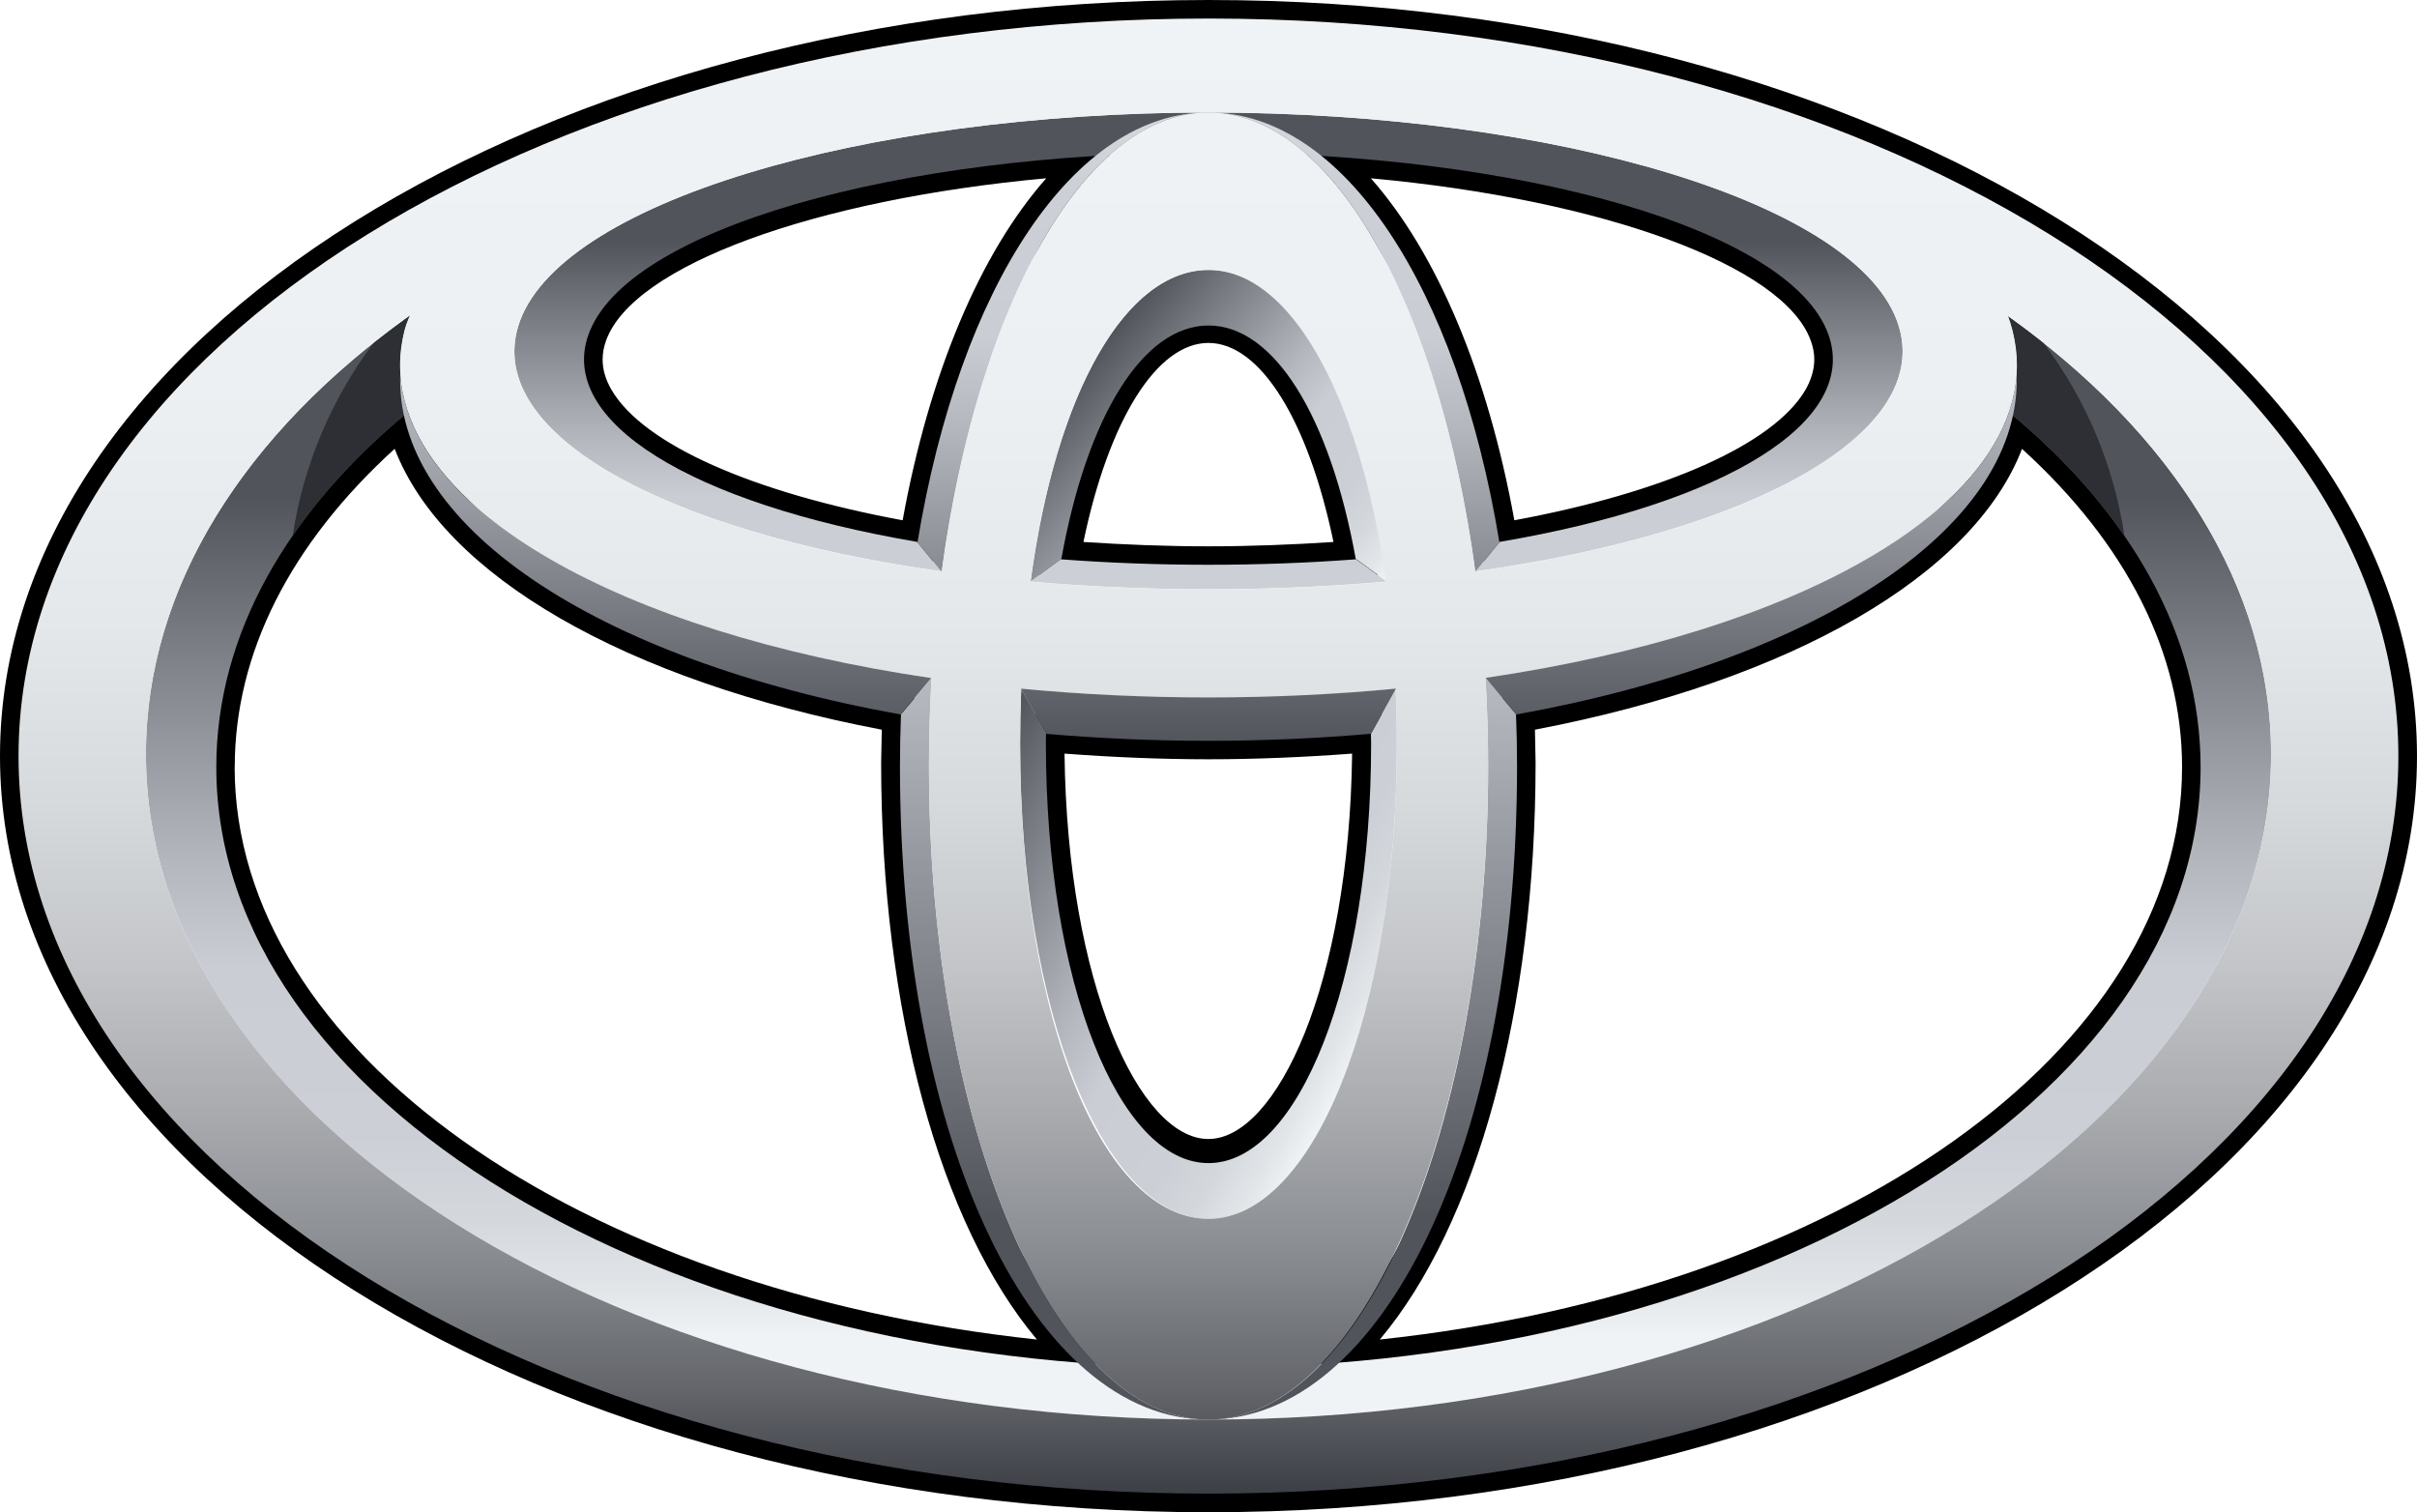
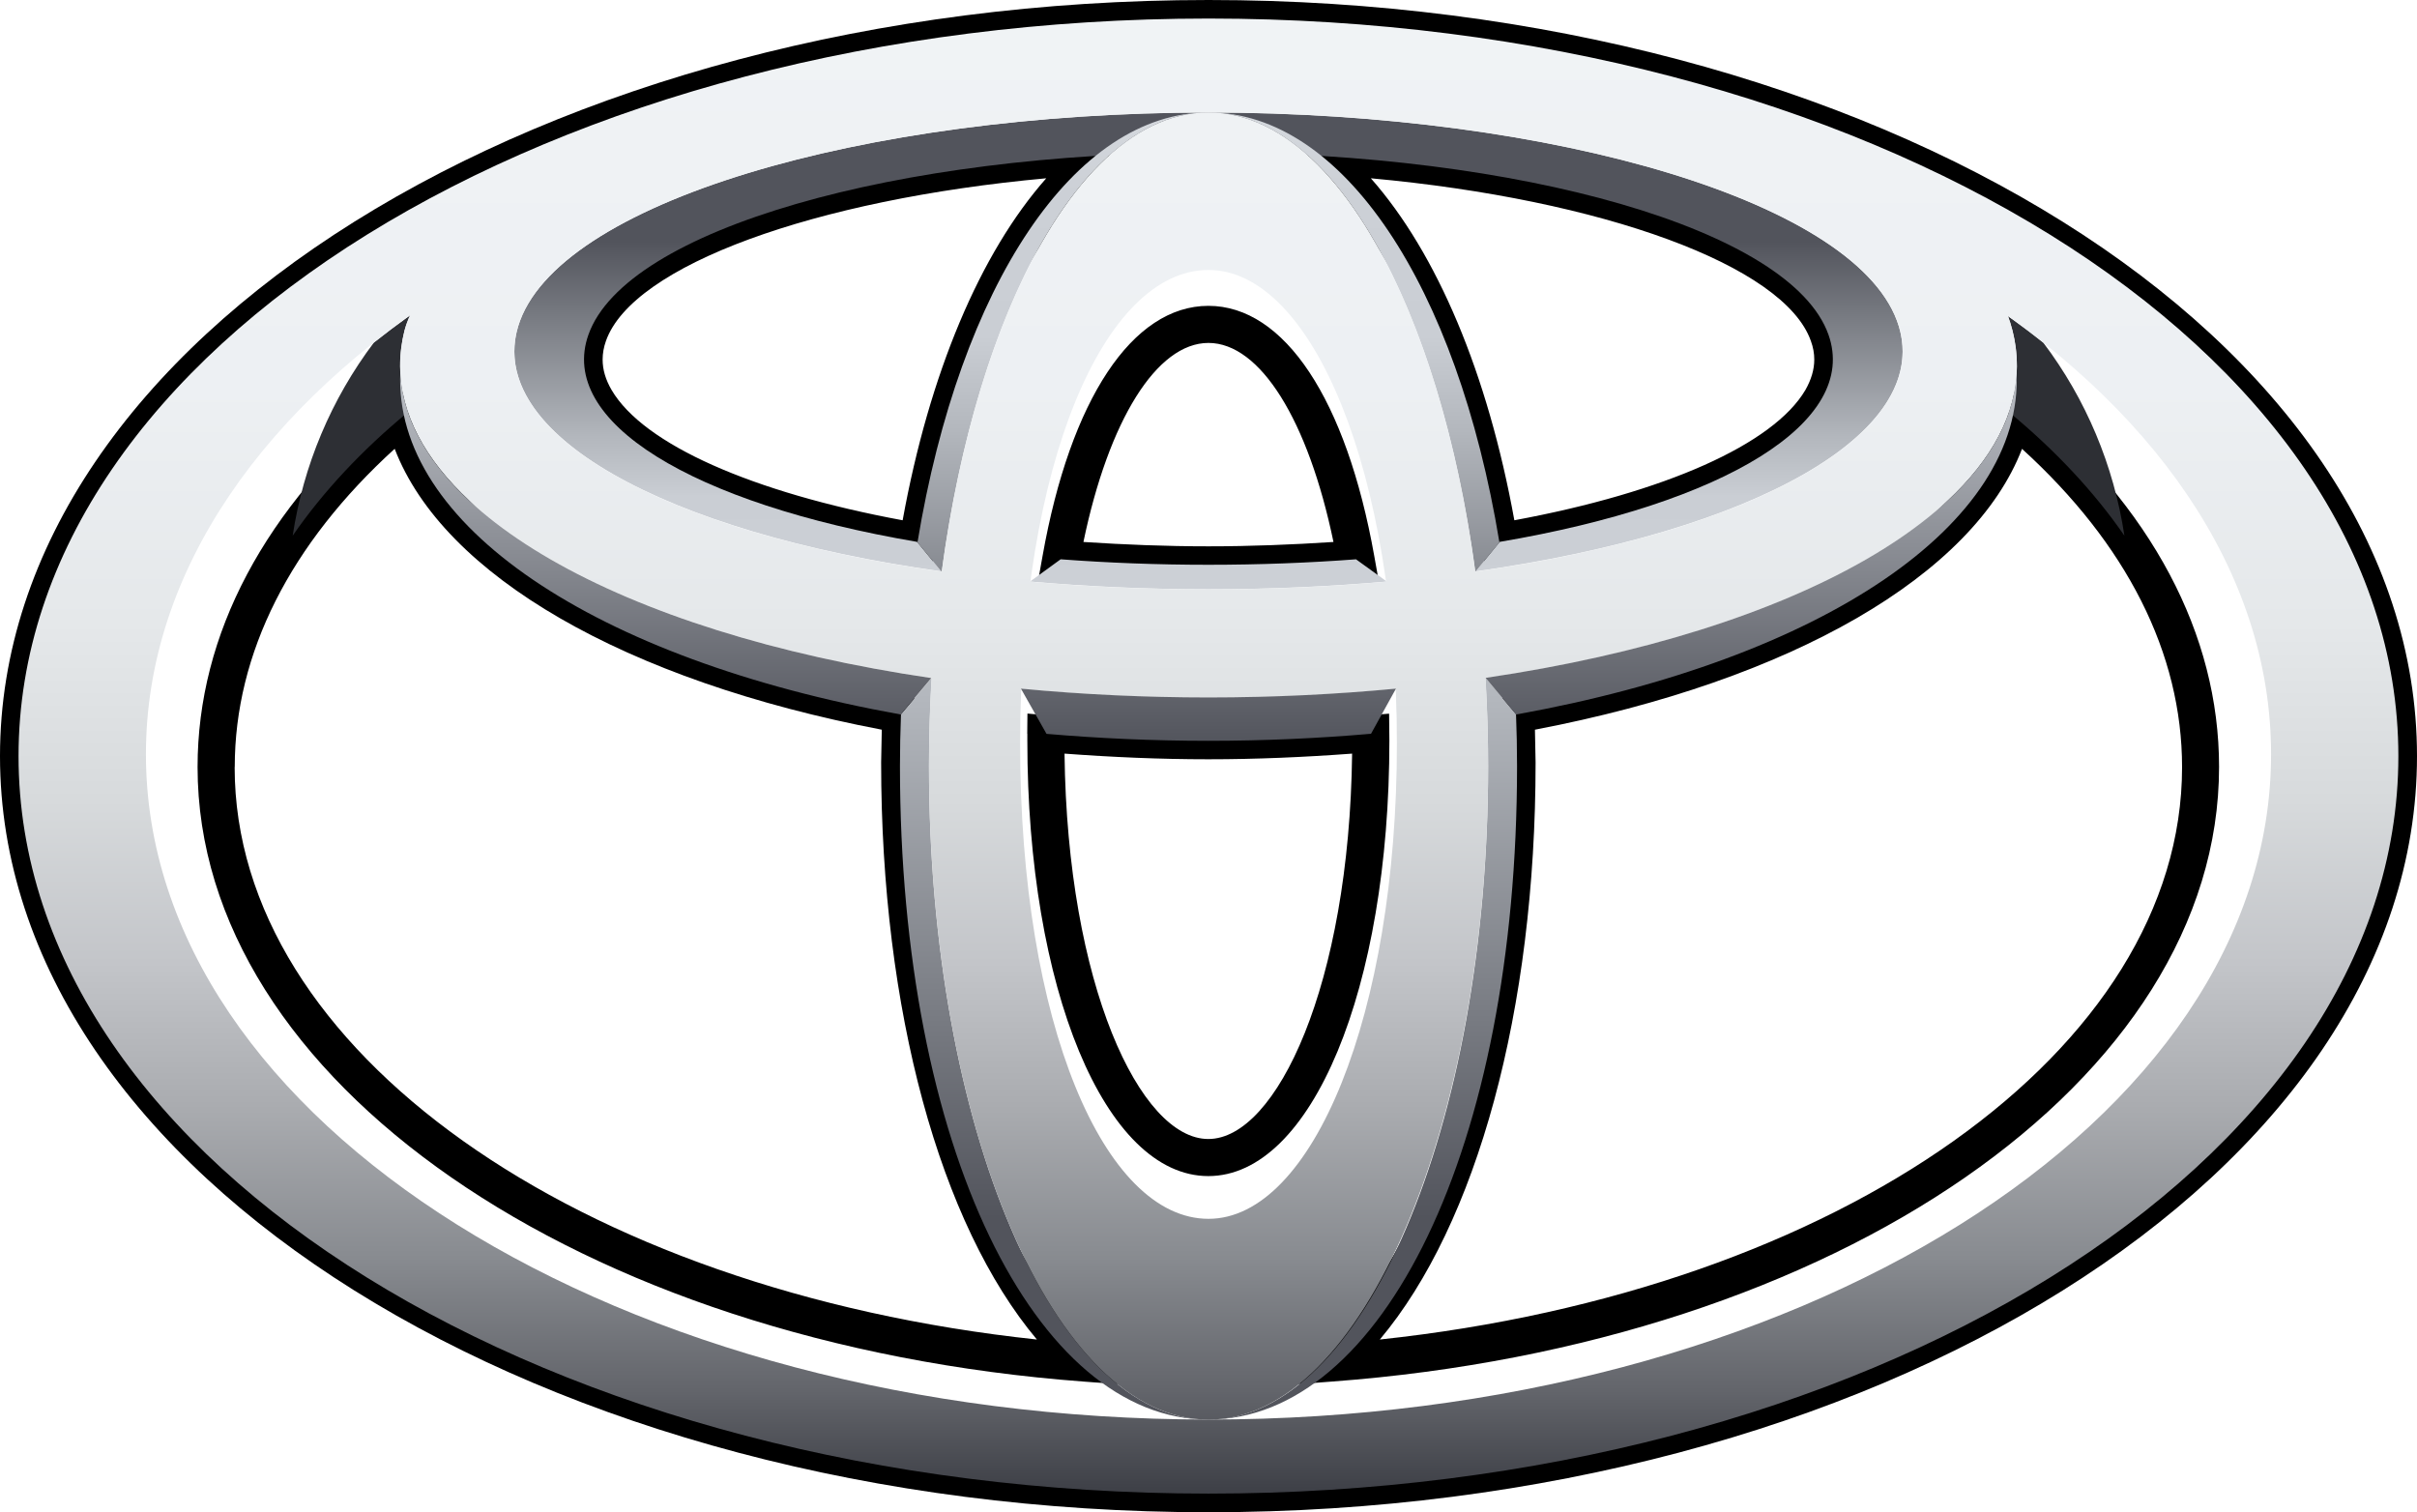
<svg xmlns="http://www.w3.org/2000/svg" id="Layer_1" data-name="Layer 1" viewBox="0 0 260.7 163.12">
  <defs>
    <style>.cls-1 {
        fill: url(#linear-gradient);
      }

      .cls-1, .cls-2, .cls-3, .cls-4, .cls-5, .cls-6, .cls-7, .cls-8, .cls-9, .cls-10, .cls-11, .cls-12, .cls-13, .cls-14 {
        stroke-width: 0px;
      }

      .cls-2 {
        fill: url(#linear-gradient-11);
      }

      .cls-3 {
        fill: url(#linear-gradient-12);
      }

      .cls-4 {
        fill: url(#linear-gradient-10);
      }

      .cls-5 {
        fill: url(#linear-gradient-4);
      }

      .cls-6 {
        fill: url(#linear-gradient-2);
      }

      .cls-7 {
        fill: url(#linear-gradient-3);
      }

      .cls-8 {
        fill: url(#linear-gradient-8);
      }

      .cls-9 {
        fill: url(#linear-gradient-9);
      }

      .cls-10 {
        fill: url(#linear-gradient-7);
      }

      .cls-11 {
        fill: url(#linear-gradient-5);
      }

      .cls-12 {
        fill: url(#linear-gradient-6);
      }

      .cls-14 {
        fill: #2d2f34;
      }</style>
    <linearGradient id="linear-gradient" x1="-915.58" y1="-129.69" x2="-915.58" y2="-220.34" gradientTransform="translate(1045.93 273.95)" gradientUnits="userSpaceOnUse">
      <stop offset="0" stop-color="#f0f3f5" />
      <stop offset=".06" stop-color="#e2e5e8" />
      <stop offset=".14" stop-color="#d4d8dd" />
      <stop offset=".24" stop-color="#ccd0d6" />
      <stop offset=".44" stop-color="#caced4" />
      <stop offset=".57" stop-color="#b3b7bd" />
      <stop offset=".83" stop-color="#797c83" />
      <stop offset="1" stop-color="#52545c" />
    </linearGradient>
    <linearGradient id="linear-gradient-2" x1="-915.58" y1="-198.76" x2="-915.58" y2="-247.89" gradientTransform="translate(1045.93 273.95)" gradientUnits="userSpaceOnUse">
      <stop offset="0" stop-color="#f0f3f5" />
      <stop offset=".06" stop-color="#e2e5e8" />
      <stop offset=".14" stop-color="#d4d8dd" />
      <stop offset=".24" stop-color="#ccd0d6" />
      <stop offset=".44" stop-color="#caced4" />
      <stop offset=".57" stop-color="#b3b7bd" />
      <stop offset=".83" stop-color="#797c83" />
      <stop offset="1" stop-color="#52545c" />
    </linearGradient>
    <linearGradient id="linear-gradient-3" x1="-899.27" y1="-207.79" x2="-929.94" y2="-233.53" gradientTransform="translate(1045.93 273.95)" gradientUnits="userSpaceOnUse">
      <stop offset="0" stop-color="#f0f3f5" />
      <stop offset=".06" stop-color="#e2e5e8" />
      <stop offset=".14" stop-color="#d4d8dd" />
      <stop offset=".24" stop-color="#ccd0d6" />
      <stop offset=".44" stop-color="#caced4" />
      <stop offset=".57" stop-color="#b3b7bd" />
      <stop offset=".83" stop-color="#797c83" />
      <stop offset="1" stop-color="#52545c" />
    </linearGradient>
    <linearGradient id="linear-gradient-4" x1="-896.15" y1="-164.98" x2="-940.88" y2="-190.8" gradientTransform="translate(1045.93 273.95)" gradientUnits="userSpaceOnUse">
      <stop offset="0" stop-color="#f0f3f5" />
      <stop offset=".06" stop-color="#e2e5e8" />
      <stop offset=".14" stop-color="#d4d8dd" />
      <stop offset=".24" stop-color="#ccd0d6" />
      <stop offset=".44" stop-color="#caced4" />
      <stop offset=".57" stop-color="#b3b7bd" />
      <stop offset=".83" stop-color="#797c83" />
      <stop offset="1" stop-color="#52545c" />
    </linearGradient>
    <linearGradient id="linear-gradient-5" x1="-931.27" y1="-271.95" x2="-931.27" y2="-194.04" gradientTransform="translate(1045.93 273.95)" gradientUnits="userSpaceOnUse">
      <stop offset="0" stop-color="#f0f3f5" />
      <stop offset=".06" stop-color="#e2e5e8" />
      <stop offset=".14" stop-color="#d4d8dd" />
      <stop offset=".24" stop-color="#ccd0d6" />
      <stop offset=".44" stop-color="#caced4" />
      <stop offset=".57" stop-color="#b3b7bd" />
      <stop offset=".83" stop-color="#797c83" />
      <stop offset="1" stop-color="#52545c" />
    </linearGradient>
    <linearGradient id="linear-gradient-6" x1="-899.89" y1="-271.95" x2="-899.89" y2="-194.04" gradientTransform="translate(1045.93 273.95)" gradientUnits="userSpaceOnUse">
      <stop offset="0" stop-color="#f0f3f5" />
      <stop offset=".06" stop-color="#e2e5e8" />
      <stop offset=".14" stop-color="#d4d8dd" />
      <stop offset=".24" stop-color="#ccd0d6" />
      <stop offset=".44" stop-color="#caced4" />
      <stop offset=".57" stop-color="#b3b7bd" />
      <stop offset=".83" stop-color="#797c83" />
      <stop offset="1" stop-color="#52545c" />
    </linearGradient>
    <linearGradient id="linear-gradient-7" x1="-898.94" y1="-272.61" x2="-898.94" y2="-142.57" gradientTransform="translate(1045.93 273.95)" gradientUnits="userSpaceOnUse">
      <stop offset="0" stop-color="#f0f3f5" />
      <stop offset=".06" stop-color="#e2e5e8" />
      <stop offset=".14" stop-color="#d4d8dd" />
      <stop offset=".24" stop-color="#ccd0d6" />
      <stop offset=".44" stop-color="#caced4" />
      <stop offset=".57" stop-color="#b3b7bd" />
      <stop offset=".83" stop-color="#797c83" />
      <stop offset="1" stop-color="#52545c" />
    </linearGradient>
    <linearGradient id="linear-gradient-8" x1="-932.22" y1="-272.61" x2="-932.22" y2="-142.57" gradientTransform="translate(1045.93 273.95)" gradientUnits="userSpaceOnUse">
      <stop offset="0" stop-color="#f0f3f5" />
      <stop offset=".06" stop-color="#e2e5e8" />
      <stop offset=".14" stop-color="#d4d8dd" />
      <stop offset=".24" stop-color="#ccd0d6" />
      <stop offset=".44" stop-color="#caced4" />
      <stop offset=".57" stop-color="#b3b7bd" />
      <stop offset=".83" stop-color="#797c83" />
      <stop offset="1" stop-color="#52545c" />
    </linearGradient>
    <linearGradient id="linear-gradient-9" x1="-915.58" y1="-271.94" x2="-915.58" y2="-112.83" gradientTransform="translate(1045.93 273.95)" gradientUnits="userSpaceOnUse">
      <stop offset="0" stop-color="#f0f3f5" />
      <stop offset=".25" stop-color="#edf0f3" />
      <stop offset=".41" stop-color="#e5e8ea" />
      <stop offset=".53" stop-color="#d7dadc" />
      <stop offset=".64" stop-color="#c3c5c9" />
      <stop offset=".74" stop-color="#a9abaf" />
      <stop offset=".84" stop-color="#888b90" />
      <stop offset=".93" stop-color="#63656b" />
      <stop offset="1" stop-color="#3d3f46" />
    </linearGradient>
    <linearGradient id="linear-gradient-10" x1="-915.58" y1="-271.95" x2="-915.58" y2="-112.83" gradientTransform="translate(1045.93 273.95)" gradientUnits="userSpaceOnUse">
      <stop offset="0" stop-color="#f0f3f5" />
      <stop offset=".25" stop-color="#edf0f3" />
      <stop offset=".41" stop-color="#e5e8ea" />
      <stop offset=".53" stop-color="#d7dadc" />
      <stop offset=".64" stop-color="#c3c5c9" />
      <stop offset=".74" stop-color="#a9abaf" />
      <stop offset=".84" stop-color="#888b90" />
      <stop offset=".93" stop-color="#63656b" />
      <stop offset="1" stop-color="#3d3f46" />
    </linearGradient>
    <linearGradient id="linear-gradient-11" x1="-915.58" y1="-271.94" x2="-915.58" y2="-112.82" gradientTransform="translate(1045.93 273.95)" gradientUnits="userSpaceOnUse">
      <stop offset="0" stop-color="#f0f3f5" />
      <stop offset=".25" stop-color="#edf0f3" />
      <stop offset=".41" stop-color="#e5e8ea" />
      <stop offset=".53" stop-color="#d7dadc" />
      <stop offset=".64" stop-color="#c3c5c9" />
      <stop offset=".74" stop-color="#a9abaf" />
      <stop offset=".84" stop-color="#888b90" />
      <stop offset=".93" stop-color="#63656b" />
      <stop offset="1" stop-color="#3d3f46" />
    </linearGradient>
    <linearGradient id="linear-gradient-12" x1="-915.58" y1="-238.94" x2="-915.58" y2="-193.6" gradientTransform="translate(1045.93 273.95)" gradientUnits="userSpaceOnUse">
      <stop offset="0" stop-color="#caced4" />
      <stop offset="1" stop-color="#52545c" />
    </linearGradient>
  </defs>
  <path class="cls-13" d="m0,81.56c0,44.97,58.48,81.56,130.35,81.56s130.35-36.59,130.35-81.56c0-44.98-58.48-81.56-130.35-81.56S0,36.58,0,81.56Zm4,0C4,38.8,60.68,4.01,130.35,4.01s126.35,34.79,126.35,77.55-56.68,77.56-126.35,77.56c-69.67,0-126.35-34.79-126.35-77.56Z" />
  <path class="cls-13" d="m118.03,14.83c-30.51,1.86-52.67,9.95-56.44,20.6-.38,1.07-.58,2.2-.59,3.35,0,1.8.51,3.59,1.52,5.31,4.23,7.21,17.38,13.16,36.08,16.35l1.98.32.33-1.98c3.07-18.73,9.81-33.45,18.5-40.41l4.92-3.94s-6.3.39-6.3.39Zm-52.06,27.24c-.65-1.11-.97-2.2-.97-3.28,0-.68.12-1.34.36-2.02,2.88-8.14,22.47-15.25,47.49-17.54-7.14,8.07-12.62,21.08-15.49,36.89-16.26-3.01-27.95-8.19-31.39-14.05Zm46.48,17.91l-.39,2.18,2.21.17c5.23.39,10.64.6,16.07.6s10.85-.21,16.08-.6l2.2-.17-.39-2.18c-3.01-16.9-9.7-26.99-17.89-26.99s-14.89,10.09-17.89,26.99Zm17.89-22.99c5.6,0,10.77,8.38,13.49,21.47-4.43.29-8.94.47-13.49.47s-9.06-.18-13.48-.47c2.72-13.09,7.89-21.47,13.49-21.47Zm10.94-18.61c8.68,6.95,15.43,21.68,18.5,40.41l.33,1.98,1.98-.32c18.71-3.19,31.86-9.14,36.08-16.35,1.64-2.77,1.95-5.77.94-8.65-3.78-10.65-25.94-18.74-56.44-20.6l-6.29-.39,4.91,3.94h0Zm6.57.85c25.01,2.29,44.6,9.41,47.47,17.54.25.68.37,1.34.37,2.02,0,1.08-.33,2.17-.96,3.28-3.45,5.86-15.14,11.04-31.39,14.05-2.86-15.8-8.34-28.81-15.48-36.89Zm-105.58,24.05c-13.71,11.49-20.96,25.13-20.96,39.46,0,33.72,41.12,62.23,95.64,66.29l6.09.46-4.64-3.96c-11.94-10.22-19.36-34.46-19.36-63.28l.12-6.81-1.67-.34c-28.68-5.14-49.08-17.2-51.99-30.7l-.69-3.24-2.55,2.12h0Zm-16.95,39.46c0-12.29,6-24.09,17.25-34.33,5.24,13.65,24.84,25.01,52.54,30.3-.04,1.56-.07,3.54-.07,3.54,0,26.72,6.34,49.79,16.8,62.24-49.68-5.3-86.53-31.25-86.53-61.74h0Zm85.49-3.6v.73c-.01,26.78,8.39,46.99,19.52,46.99s19.53-20.21,19.53-46.99l-.03-2.89-2.15.18c-5.66.5-11.5.74-17.35.74s-11.7-.25-17.35-.74l-2.16-.19s-.02,2.18-.02,2.18Zm35.03,2.15c-.3,24.92-8.15,41.57-15.51,41.57s-15.21-16.65-15.51-41.57c5.09.38,10.28.61,15.51.61s10.41-.23,15.51-.61Zm69.31-36.89c-2.9,13.5-23.31,25.56-51.98,30.7l-1.68.31.13,6.83c0,28.82-7.42,53.06-19.36,63.28l-4.64,3.96,6.08-.46c54.53-4.06,95.65-32.57,95.65-66.29,0-14.33-7.25-27.98-20.96-39.46l-2.54-2.12-.7,3.24h0Zm2.94,4.01c11.27,10.25,17.27,22.04,17.27,34.34,0,30.5-36.85,56.44-86.53,61.74,10.46-12.45,16.8-35.52,16.8-62.24,0,0-.04-1.98-.07-3.54,27.69-5.29,47.29-16.66,52.54-30.3h0Z" />
-   <path class="cls-1" d="m216.58,34.1c.18.51.35,1.03.48,1.55.75,3,.6,5.94-.38,8.81,13.01,10.73,20.68,23.96,20.68,38.29,0,35.78-47.91,64.79-107.01,64.79S23.33,118.53,23.33,82.75c0-14.32,7.68-27.56,20.67-38.29-.97-2.87-1.12-5.81-.37-8.81.16-.57.36-1.12.62-1.65-17.75,12.65-28.51,29.22-28.51,47.37,0,39.63,51.31,71.76,114.61,71.76s114.61-32.12,114.61-71.76c0-18.11-10.72-34.65-28.37-47.26h0Z" />
  <path class="cls-6" d="m146.27,60.33c-5.05.38-10.38.59-15.93.59s-10.87-.21-15.92-.59h-.02l-3.3,2.4c6.09.53,12.52.83,19.24.83s13.15-.3,19.24-.83l-3.32-2.4h0Zm58.54-25.14c-4.02-13.3-37.19-23.06-74.46-23.06s-70.43,9.77-74.46,23.06c-3.49,11.53,15.57,22.21,45.64,26.44l-2.61-3.18c-24.33-4.14-38.79-12.97-35.45-22.35,4.04-11.4,33.41-19.65,66.87-19.65s62.84,8.25,66.88,19.65c3.33,9.39-11.12,18.22-35.46,22.35l-2.6,3.18c30.06-4.23,49.14-14.91,45.65-26.44h0Z" />
-   <path class="cls-7" d="m114.47,60.33c2.79-15.52,8.85-25.22,15.88-25.22s13.09,9.7,15.89,25.22h.06l3.27,2.37c-2.76-20.5-10.31-33.59-19.2-33.59s-16.45,13.1-19.2,33.59l3.27-2.37s.05,0,.05,0Z" />
-   <path class="cls-5" d="m150.54,74.32l-2.67,4.83c0,.35.02.71.02,1.08,0,25.73-7.87,45.23-17.54,45.23s-17.54-19.51-17.54-45.23c0-.41,0-.81.02-1.2l-2.68-4.71c-.08,1.96-.12,3.92-.12,5.89,0,29.17,9.09,51.26,20.32,51.26s20.32-22.09,20.32-51.26c0-1.96-.05-3.93-.13-5.89h0Z" />
  <path class="cls-11" d="m101.58,61.65c3.84-28.49,15.27-49.52,28.77-49.52-14.47,0-26.81,18.63-31.39,46.38l2.58,3.14s.04,0,.04,0Z" />
  <path class="cls-12" d="m159.12,61.65h.03l2.58-3.14c-4.57-27.75-16.91-46.38-31.38-46.38,13.5,0,24.93,21.03,28.77,49.52Z" />
  <path class="cls-10" d="m163.53,77.05l-3.28-3.92h-.03c.18,3.11.29,6.28.29,9.49,0,38.93-13.5,70.5-30.16,70.5,18.67,0,33.28-29.27,33.28-70.5,0-1.89-.04-3.74-.11-5.57Z" />
  <path class="cls-8" d="m100.2,82.63c0-3.21.11-6.38.29-9.49h-.02l-3.29,3.91c-.07,1.86-.11,3.72-.11,5.58,0,41.22,14.62,70.5,33.28,70.5-16.65,0-30.15-31.56-30.15-70.5Z" />
  <path class="cls-14" d="m216.69,44.45c4.97,4.1,9.17,8.58,12.45,13.33-1.14-7.56-4.14-14.72-8.75-20.82-1.24-.99-2.51-1.94-3.81-2.86.18.51.35,1.03.48,1.55.76,2.99.6,5.94-.38,8.8Zm-172.68,0c-.97-2.87-1.12-5.81-.37-8.81.16-.57.36-1.12.62-1.65-1.33.96-2.65,1.95-3.94,2.97-4.6,6.11-7.61,13.26-8.75,20.82,3.28-4.75,7.47-9.23,12.44-13.33Z" />
  <path class="cls-9" d="m2,81.56C2,37.63,59.46,2,130.35,2s128.34,35.62,128.34,79.56-57.46,79.55-128.34,79.55c-70.89,0-128.35-35.61-128.35-79.55Zm128.35,71.56c63.29,0,114.61-32.12,114.61-71.76S193.64,9.59,130.35,9.59,15.74,41.73,15.74,81.36s51.31,71.76,114.61,71.76Z" />
  <path class="cls-4" d="m100.2,82.63c0-38.53,13.5-70.5,30.15-70.5s30.16,31.97,30.16,70.5-13.51,70.5-30.16,70.5-30.15-31.56-30.15-70.5Zm30.15,48.84c11.22,0,20.32-22.09,20.32-51.25s-9.1-51.1-20.32-51.1-20.32,20.85-20.32,51.1,9.09,51.25,20.32,51.25Z" />
  <path class="cls-2" d="m43.63,35.65C46.94,22.55,86.95,3.49,130.35,3.49s82.03,13.62,86.72,32.16c5.25,20.78-33.31,39.59-86.72,39.59S38.38,56.43,43.63,35.65Zm86.72-23.51c-37.27,0-70.43,9.77-74.46,23.06-4.51,14.9,28.59,28.37,74.46,28.37s78.97-13.48,74.46-28.37c-4.02-13.3-37.18-23.06-74.46-23.06Z" />
  <path class="cls-3" d="m110.11,74.28l.02.02,2.75,4.86c5.61.48,11.43.75,17.46.75s11.9-.27,17.54-.76l2.68-4.85.02-.02c-6.45.61-13.2.95-20.23.95-6.76,0-13.51-.31-20.24-.95h0Zm107.41-34.14c-.69,14.86-23.53,28.02-57.29,32.98h.01s3.29,3.95,3.29,3.95c33.03-5.94,54.76-20.52,53.98-36.93h0Zm-174.34,0c-.78,16.42,20.95,30.99,53.97,36.93l3.3-3.93h0c-33.77-4.97-56.59-18.14-57.28-33Z" />
</svg>